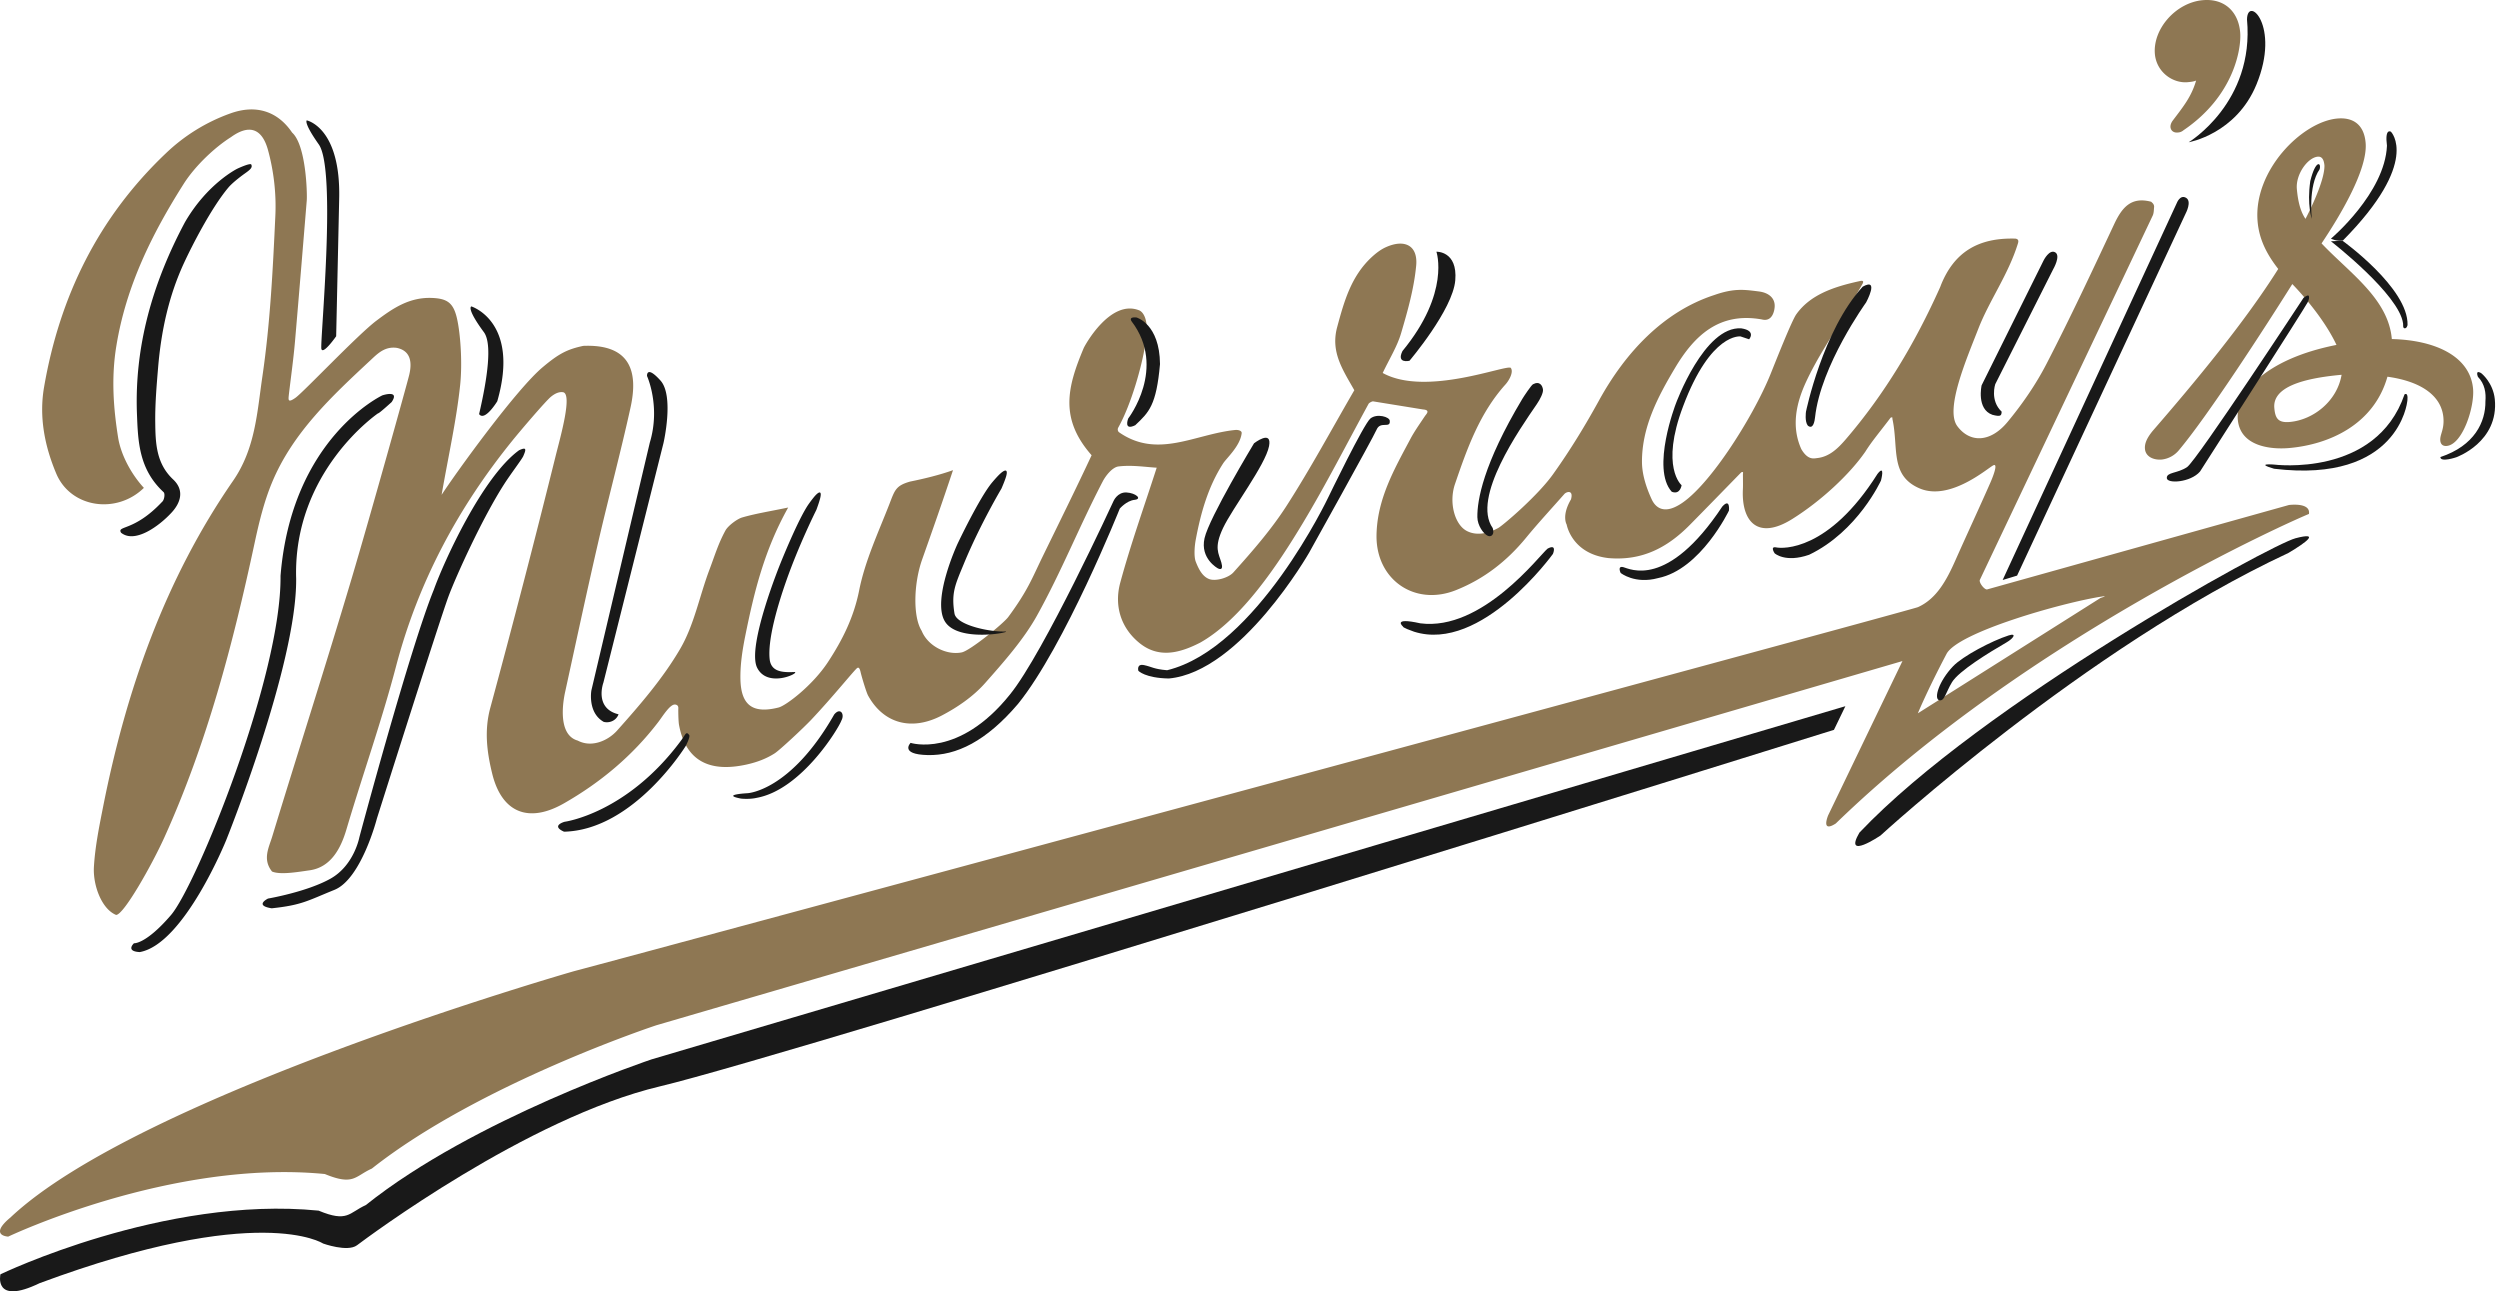
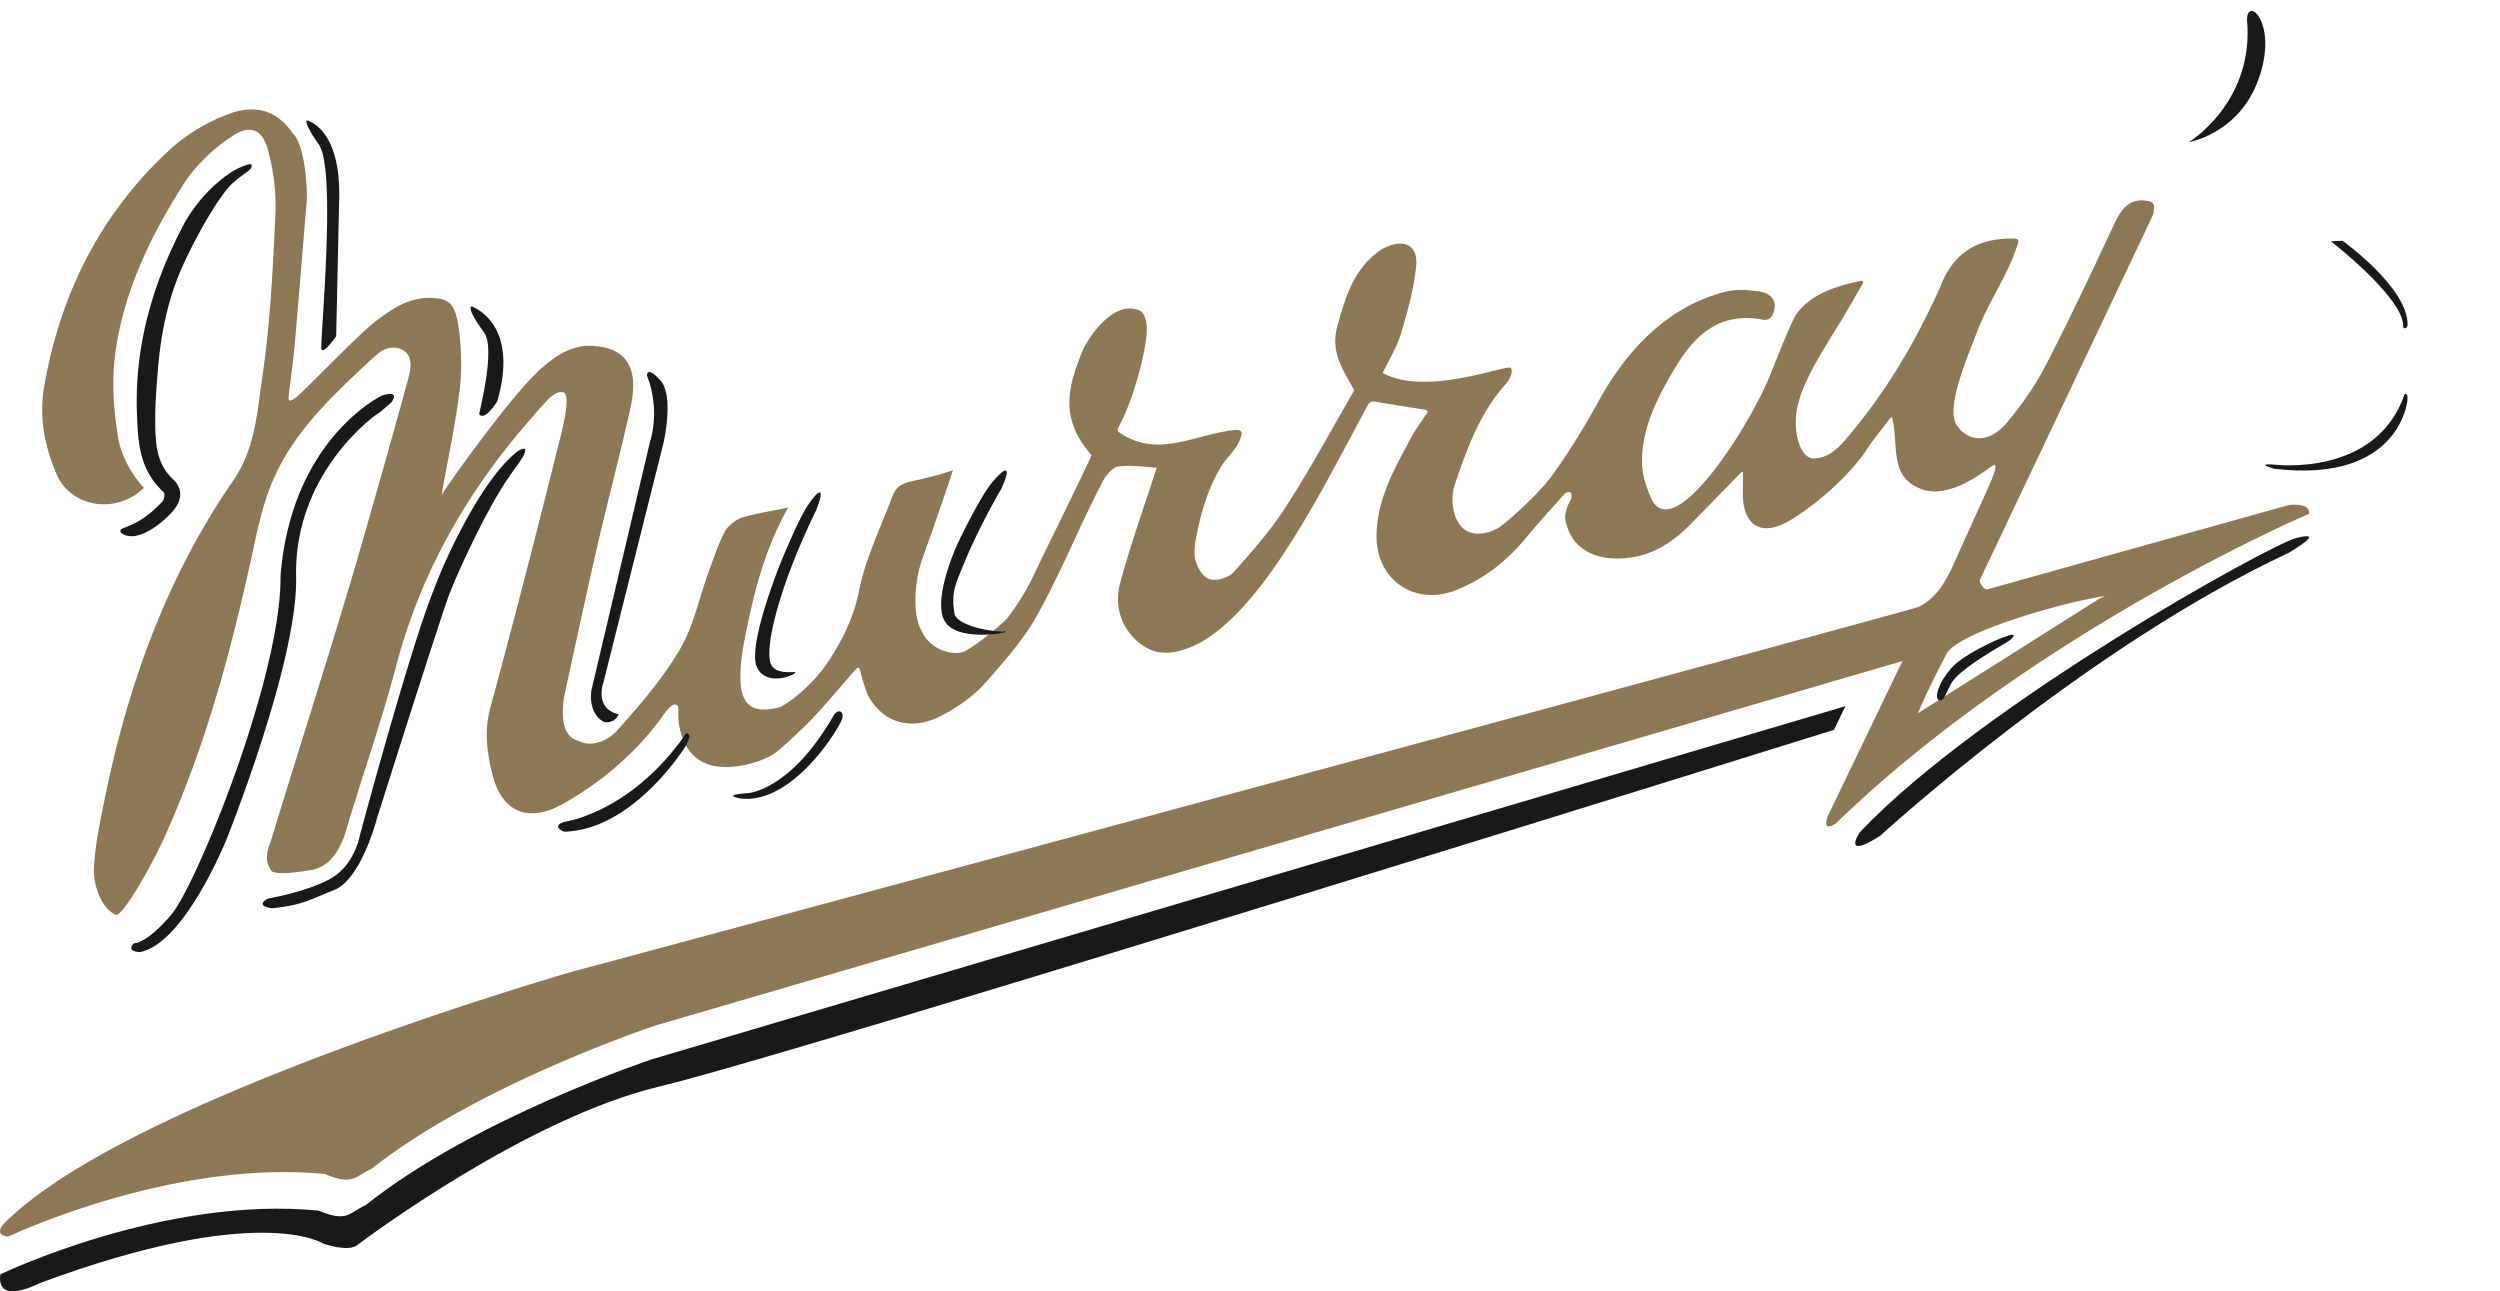
<svg xmlns="http://www.w3.org/2000/svg" viewBox="0 0 242 125">
  <g fill-rule="evenodd" fill="none">
-     <path fill="#8E7753" d="M208.382 41.709c-.593.726-.793 1.248-.75 1.748.065.75.832 1.099 1.643 1.025a2.517 2.517 0 0 0 1.643-.904c2.823-3.36 8.239-11.723 10.977-16.082 1.709 1.776 3.374 3.96 4.276 5.891-7.003 1.39-9.766 4.724-9.552 7.222.225 2.582 3.137 2.927 5.005 2.758 3.821-.345 8.16-2.247 9.48-6.901 3.315.456 5.237 1.876 5.417 3.958.1 1.168-.349 1.627-.302 2.212.036.417.295.56.62.532 1.544-.14 2.706-3.772 2.555-5.52-.265-3.082-3.517-4.718-7.865-4.828-.338-3.916-4.1-6.4-6.802-9.26 1.74-2.594 4.49-7.15 4.266-9.733-.156-1.832-1.279-2.485-2.74-2.354-3.413.306-8.141 5.041-7.718 9.955.148 1.75.895 3.193 1.998 4.604-3.24 5.162-8.126 11.034-12.151 15.677m1.99-30.1c-.225.27-.284.528-.27.694.03.334.296.563.702.524a.878.878 0 0 0 .555-.216c4.873-3.296 5.626-7.896 5.49-9.48-.172-1.997-1.515-3.303-3.627-3.113-2.601.236-4.836 2.787-4.63 5.204.154 1.75 1.722 2.866 3.184 2.734.244-.023.568-.052.807-.158-.443 1.55-1.256 2.547-2.212 3.81m11.285 29.238c-1.14.102-1.416-.357-1.502-1.357-.172-1.997 2.693-2.864 6.512-3.209-.435 2.557-2.735 4.36-5.01 4.566m3.35-24.814c.02 1.175-.921 3.394-1.832 5.153-.561-.788-.76-1.98-.839-2.896-.121-1.416 1.05-3.033 2.024-3.122.408-.035.598.283.648.865" />
    <path fill="#8E7753" d="m203.338 57.877-17.69 11.172s.853-2.093 2.776-5.75c1.11-2.11 11.257-4.964 14.948-5.54.837-.13-.034.118-.034.118m18.228-8.992-29.223 8.174c-.283.016-.804-.693-.692-.93 5.597-11.787 11.167-23.519 16.73-35.257.118-.252.109-.567.138-.854a.478.478 0 0 0-.08-.272c-.05-.082-.134-.143-.203-.215-1.976-.528-2.848.6-3.59 2.181-2.125 4.533-4.25 9.073-6.55 13.52-1.03 1.991-2.334 3.887-3.77 5.619-1.676 2.02-3.657 2.026-4.862.396-1.203-1.628.885-6.465 2.04-9.429 1.077-2.76 2.896-5.232 3.824-8.23.048-.157.139-.445-.248-.49-3.677-.103-5.932 1.385-7.183 4.462-.036.09-.067.186-.108.275-2.378 5.305-5.32 10.27-9.131 14.704-.769.892-1.587 1.674-2.752 1.803-.339.04-.903.212-1.539-.866-.984-2.187-.506-4.425.46-6.512 1.102-2.382 2.618-4.58 3.95-6.858.436-.752.87-1.509 1.423-2.468.097-.169.38-.574-.213-.42-2.639.574-4.796 1.37-6.106 3.207-.452.631-2.03 4.643-2.508 5.826-1.685 4.155-6.185 11.317-9.082 12.756-1.063.552-1.94.356-2.421-.7-.513-1.117-.927-2.396-.927-3.606-.004-3.353 1.518-6.259 3.19-9.066 1.878-3.158 4.287-5.447 8.41-4.713 1.058.276 1.236-.915 1.247-1.26.031-.805-.57-1.327-1.532-1.449-1.42-.177-2.376-.333-4.338.354-4.882 1.596-8.576 5.537-11.137 10.2-1.325 2.411-2.767 4.778-4.365 7.022-1.474 2.136-4.929 5.059-5.363 5.306-1.117.631-2.256.754-3.11.28-1.134-.63-1.711-2.732-1.102-4.519 1.172-3.434 2.382-6.855 4.889-9.643.317-.348.812-1.181.516-1.594-.298-.413-8.187 2.821-12.402.485.645-1.361 1.396-2.55 1.779-3.846.633-2.145 1.255-4.34 1.462-6.552.177-1.935-1.106-2.595-2.927-1.78-.524.234-1.006.614-1.428 1.01-1.947 1.836-2.622 4.238-3.296 6.738-.648 2.403.545 4.12 1.663 6.1-2.173 3.743-4.222 7.556-6.558 11.19-1.48 2.303-3.311 4.4-5.149 6.446-.476.528-1.714.882-2.341.645-.636-.24-1.007-.92-1.303-1.689-.193-.5-.112-1.516-.006-2.087.49-2.635 1.21-5.175 2.659-7.423.318-.495 1.636-1.668 1.79-2.895.058-.274-.35-.364-.61-.339-3.893.385-7.521 2.833-11.266.216-.074-.054-.189-.26-.05-.48 1.266-2.277 2.28-5.995 2.57-7.878.517-2.605-.242-3.31-.56-3.437-2.799-1.117-5.262 3.391-5.376 3.661-1.615 3.83-2.325 6.846.769 10.365-1.457 3.128-3.276 6.804-4.773 9.873-.976 2.003-1.4 3.221-3.296 5.785-.472.637-3.696 3.26-4.503 3.426-1.447.294-3.27-.592-3.877-2.087-.862-1.365-.775-4.585.04-6.894.993-2.81 1.884-5.328 2.992-8.661-1.28.466-2.855.843-4.155 1.106-1.402.4-1.478.83-2.016 2.213-1.069 2.74-2.346 5.466-2.914 8.32-.519 2.615-1.623 4.815-3.034 6.96-1.487 2.256-4.047 4.193-4.763 4.376-2.455.618-3.626-.171-3.694-2.685-.038-1.449.198-2.93.488-4.358.833-4.102 1.81-8.168 4.132-12.314-1.814.377-3.158.586-4.45.961-.505.147-1.375.809-1.623 1.262-.704 1.294-1.024 2.405-1.544 3.78-.968 2.558-1.48 5.356-2.838 7.679-1.664 2.852-3.886 5.42-6.101 7.903-.866.972-2.454 1.696-3.816.975-2.18-.616-1.266-4.492-1.204-4.774 1.045-4.786 2.07-9.578 3.17-14.353 1.012-4.387 2.185-8.739 3.15-13.138.753-3.43 0-6.126-4.573-5.945-1.578.337-2.38.76-3.943 2.073-2.535 2.131-8.226 9.985-9.776 12.346.683-3.906 1.443-7.26 1.798-10.654.22-2.112.032-4.938-.314-6.433-.345-1.492-.935-1.913-2.42-1.97-2.199-.087-3.795 1.015-5.363 2.192-1.81 1.356-7.088 6.943-7.852 7.477-.762.532-.682.181-.635-.31.199-1.7.44-3.396.589-5.098.343-3.946.926-11.067 1.143-13.697.052-.636-.055-5.347-1.418-6.572-1.368-2.03-3.458-2.764-5.977-1.854a17.587 17.587 0 0 0-6.256 3.874C9.507 21.065 5.774 28.714 4.264 37.484c-.497 2.89.065 5.71 1.18 8.356 1.408 3.344 5.857 3.96 8.484 1.386-1.218-1.328-2.224-3.178-2.496-4.882-.459-2.887-.669-5.789-.171-8.847.945-5.812 3.453-10.856 6.512-15.686 1.122-1.77 3.035-3.56 4.578-4.532 1.772-1.283 3.014-.854 3.59 1.242.56 2.037.812 4.243.713 6.355-.24 5.204-.5 10.434-1.257 15.58-.505 3.414-.67 6.948-2.832 10.08-6.598 9.552-10.353 20.281-12.587 31.57-.381 1.923-.773 3.86-.887 5.806-.105 1.763.739 4.077 2.143 4.651.728.03 3.488-4.873 4.678-7.506 4.114-9.102 6.635-18.7 8.719-28.427.43-2.004.915-4.033 1.699-5.919 2.013-4.844 5.801-8.362 9.553-11.858.647-.602 1.36-1.348 2.536-1.177 1.416.302 1.452 1.521 1.195 2.607-.194.823-3.795 13.73-5.558 19.659-2.49 8.372-5.162 16.693-7.71 25.052-.32 1.05-.956 2.189-.013 3.37.794.34 2.465.048 3.633-.117 2.017-.286 2.996-2.028 3.562-3.938 1.562-5.277 3.41-10.477 4.805-15.793 2.149-8.183 6.02-15.382 11.253-21.848.798-.989 3.239-3.85 3.745-4.262.361-.295.756-.495 1.157-.442.96.13-.248 4.357-.683 6.099a1193.651 1193.651 0 0 1-6.344 24.455c-.597 2.2-.324 4.295.181 6.36.931 3.809 3.537 4.833 6.942 2.89 3.56-2.032 6.64-4.613 9.133-7.87.447-.584 1.16-1.78 1.658-1.697.247.042.297.203.287.377-.012.178.002 1.24.067 1.591.63 3.401 2.856 4.658 6.558 3.833 1.007-.224 1.901-.566 2.7-1.076.493-.315 2.803-2.472 3.551-3.266 2.096-2.22 4.166-4.804 4.439-4.996.169-.116.262.095.333.411.084.383.546 1.942.724 2.262 1.461 2.652 4.15 3.476 7.124 1.927 1.534-.802 3.058-1.85 4.19-3.13 1.75-1.978 3.738-4.22 5.017-6.518 2.386-4.288 4.107-8.654 6.376-13.008.316-.606.957-1.385 1.526-1.455 1.312-.161 2.672.065 3.702.12-1.2 3.73-2.514 7.389-3.527 11.126-.598 2.202.027 4.368 1.874 5.858 1.876 1.508 3.916.947 5.86-.048 4.029-2.268 7.543-7.59 9.93-11.558 2.262-3.762 4.255-7.681 6.375-11.565.051-.093.342-.247.44-.233 1.52.248 3.112.504 4.836.784.752.057.291.467.173.645-.555.831-1.02 1.484-1.393 2.187-1.572 2.952-3.245 5.861-3.29 9.364-.053 4.269 3.687 6.88 7.672 5.3 2.731-1.084 4.947-2.818 6.796-5.07 1.193-1.452 2.475-2.833 3.717-4.245.208-.23.902-.429.64.521-.938 1.591-.419 2.435-.419 2.435s.472 2.834 4.039 3.248c3.268.287 5.725-1.026 7.884-3.213 1.54-1.561 3.067-3.132 4.939-5.05.067-.068.271-.155.2.108.003.805.014 1.144-.003 1.482-.159 3.18 1.47 4.954 4.763 2.9 2.789-1.74 5.571-4.33 7.09-6.53.62-.996 1.392-1.894 2.434-3.272.04-.053.248-.095.179.073.63 2.806-.279 5.503 2.636 6.755 2.972 1.276 6.667-2.029 7.155-2.24.486-.21-.106 1.237-.286 1.65-1.107 2.518-2.27 5.01-3.387 7.522-.862 1.949-1.832 3.749-3.631 4.56-.7.315-124.843 33.866-130.11 35.245 0 0-42.044 12.04-54.55 23.845-2.133 1.774-.208 1.846-.208 1.846s15.78-7.512 30.647-6.058c2.807 1.156 2.911.206 4.55-.527 10.414-8.227 27.53-13.87 27.53-13.87L184.158 63.99l-7.186 14.92s-.755 1.758.73.805c18.598-18.046 44.566-29.482 45.803-29.964.186-1.157-1.939-.866-1.939-.866" />
    <path fill="#191919" d="M24.318 15.917c.158.296-.097.512-.645.897-.098.069-1.107.795-1.569 1.344-1.667 1.983-3.563 5.716-4.295 7.303-1.455 3.143-2.202 6.529-2.5 10.074-.149 1.78-.302 3.564-.281 5.345.023 1.967.074 3.973 1.725 5.523 1.155 1.081.69 2.3-.118 3.186-1.225 1.344-3.591 3.059-4.918 1.975-.419-.717 1.246-.087 3.967-2.979.22-.166.315-.795.153-.944-2.388-2.211-2.477-4.887-2.58-7.571-.25-6.582 1.534-12.724 4.641-18.551 2.175-3.765 5.068-5.187 5.068-5.187s1.209-.57 1.352-.415M29.694 11.653s3.324.665 3.137 7.655l-.29 13.241s-1.268 1.82-1.43 1.232c-.161-.59 1.501-17.31-.25-19.798-1.508-2.138-1.167-2.33-1.167-2.33M37.017 38.268s-8.785 4.105-9.861 17.473c.095 9.742-8.162 29.995-10.605 32.837-2.44 2.844-3.58 2.728-3.58 2.728s-.86.78.555.855c4.298-.763 8.37-10.837 8.37-10.837s6.832-16.973 6.773-25.285c-.332-10.415 7.93-16.033 7.93-16.033s-.064.16 1.311-1.086c.829-1.221-.893-.652-.893-.652M45.627 29.661s4.727 1.474 2.51 9.18c0 0-1.21 1.996-1.76 1.244.826-3.558 1.278-6.83.463-7.932-1.744-2.364-1.213-2.492-1.213-2.492M50.244 43.586c-3.571 2.595-7.301 10.84-8.254 13.509-2.336 5.75-7.204 23.956-7.204 23.956s-.507 2.72-2.792 4.003c-2.283 1.282-6.05 1.927-6.05 1.927s-1.381.67.357.943c2.922-.309 3.462-.73 6.072-1.785 2.608-1.056 4.107-6.891 4.107-6.891s6.004-18.988 6.936-21.52c.734-1.965 3.263-7.556 5.4-10.882.593-.927 1.71-2.4 1.835-2.686.294-.675.331-.914-.407-.574M62.632 36.399s1.335 2.919.27 6.444l-5.657 23.993s-.385 2.15 1.195 3.04c.438.12 1.152-.016 1.438-.73-2.39-.579-1.47-3.062-1.47-3.062l5.819-23.2s1.053-4.555-.293-6.049c-1.383-1.538-1.302-.436-1.302-.436M78.306 48.758a12.5 12.5 0 0 1 .443-.588c.582-.718.854-.669.611.18-.072.26-.181.59-.335 1.004 0 0-1.69 3.36-2.95 6.972-.695 1.99-1.832 5.628-1.557 7.597.19 1.08 1.175 1.188 2.38 1.128.644.03-2.58 1.637-3.606-.414-1.028-2.054 2.26-10.114 2.26-10.114s1.735-4.34 2.754-5.765M96.058 46.678c.196-.232.379-.437.543-.609.713-.743 1.045-.693.748.188-.089.268-.223.611-.409 1.039 0 0-2.07 3.479-3.615 7.22-.85 2.062-1.266 2.852-.927 4.892.23 1.12 3.435 1.78 4.908 1.719.79.029-4.591 1.136-5.85-.99-1.256-2.126 1.23-7.488 1.23-7.488s2.125-4.495 3.372-5.971M80.748 69.167c-4.233 7.433-8.39 7.616-8.39 7.616s-2.64.137-.625.522c0 0 .795.092 1.503-.072 4.36-.777 7.97-6.782 8.206-7.475.359-.635-.107-1.314-.694-.591M65.88 71.745c-5.22 7.008-11.225 7.803-11.225 7.803s-1.38.375-.055.96c6.756-.157 11.779-8.298 11.779-8.298s.442-.842.344-1.046c-.324-.456-.37-.019-.844.58" />
-     <path fill="#191919" d="M88.147 71.91s4.655 1.51 9.622-4.689c3.264-4.023 10.008-18.693 10.008-18.693s.372-.905 1.268-.857c.895.049 1.559.63.78.714-.78.084-1.43.848-1.43.848s-5.329 13.319-9.856 18.911c-3.081 3.613-5.968 5.012-8.738 4.947-2.772-.066-1.654-1.182-1.654-1.182M109.534 31.099c3.448 4.528-.322 9.41-.322 9.41s-.49 1.222.678.654c1.335-1.259 2.046-1.925 2.398-5.92-.032-3.897-2.27-4.51-2.27-4.51s-.794-.117-.484.366M121.391 42.91s-4.35 7.2-4.792 9.187c-.445 1.986 1.281 2.914 1.281 2.914s.607.368.351-.54c-.258-.906-.749-1.44.163-3.365.913-1.924 4.101-6.103 4.45-7.92.317-1.651-1.453-.275-1.453-.275M110.756 64.385c.768.167.92.383 2.222.494 8.691-2.118 15.614-16.767 15.614-16.767s3.43-7.099 4.068-7.605c.64-.508 1.848-.154 1.87.223.081.795-.9-.006-1.27.85-.37.852-6.539 11.923-6.539 11.923s-6.6 11.547-13.579 12.175c-2.288-.039-2.947-.741-2.947-.741s-.208-.717.56-.552M139.044 24.365s1.375 3.956-3.286 9.617c-.612 1.26.68.94.68.94s4.19-4.932 4.432-7.784c.243-2.854-1.826-2.773-1.826-2.773M147.343 38.642c-3.769 6.304-4.357 9.796-4.334 11.42.012.804.588 1.614 1.008 1.804.346.157.681-.146.478-.749-2.07-2.926 2.63-9.601 4.262-11.987.357-.52.635-1.117.605-1.405-.041-.385-.314-.88-.97-.528-.16.087-.868 1.142-1.05 1.445M149.803 53.11c-.752.607-6.317 8.008-12.317 7.228-2.799-.622-1.666.32-1.666.32s-.13.072 1.071.494c6.523 2.054 13.433-7.532 13.433-7.532s.437-1.024-.521-.51M157.134 54.9c.605.15 4.25 2.172 9.583-5.865.79-.87.646.39.646.39s-2.727 5.7-6.852 6.532c-2.263.618-3.63-.495-3.63-.495s-.352-.71.253-.561M168.562 31.786c-3.598-.262-6.35 7.315-6.35 7.315s-2.409 6.26-.387 8.501c.828.325.953-.634.953-.634s-2.088-1.737.146-7.64c2.692-7.166 5.562-6.761 5.562-6.761l.83.278s.72-.831-.754-1.059M180.313 27.748c-3.883 4.23-5.495 12.105-5.495 12.105s-.139.951.18 1.348c.536.43.662-.488.698-.797.54-5.027 4.943-11.127 4.943-11.127s1.33-2.447-.326-1.529M197.83 25.193 191.82 37.3s-.52 2.306 1.048 2.854c.813.21.87.083.892-.304-1.151-1.09-.621-2.66-.621-2.66l5.612-11.133s.757-1.302.192-1.631c-.563-.329-1.113.767-1.113.767M171.936 52.989c.63.13 5.08.377 9.806-7.116.779-.998.336.642.336.642s-2.236 4.927-6.955 7.187c-2.313.803-3.337-.143-3.337-.143s-.482-.702.15-.57M210.717 19.647l-16.861 36.497 1.398-.425 16.328-35.074s.612-1.147.034-1.493c-.58-.348-.899.495-.899.495M222.98 28.834s-10.34 15.759-11.276 16.385c-.937.624-1.976.474-1.958 1.056.019.579 2.305.432 3.216-.63 1.035-1.634 10.043-15.662 10.412-16.366.151-.288.163-.486.124-.62-.058-.195-.518.175-.518.175M231.058 14.11c-.204 4.594-5.422 8.992-5.422 8.992s.56.288 1.159.178c7.542-7.631 4.653-10.524 4.653-10.524s-.62-.424-.39 1.355M224.539 16.384c-1.132 1.632-.752 4.802-.752 4.802s-.49-1.325-.15-3.666c.532-2.13 1.091-1.78.902-1.136M241.496 38.63c.414 4.171-3.732 5.635-3.732 5.635s-1.532.524-1.535-.021c3.312-1.097 4.388-3.41 4.36-5.408.067-.78-.05-1.666-.724-2.358 0 .001-.291-.691.277-.381.099.054 1.185.957 1.354 2.533" />
    <path fill="#191919" d="M233.05 31.457c.093-3.565-6.291-8.152-6.291-8.152l-1.123.052s6.627 5.143 6.982 7.963c.02.17-.045.45.164.46.207.007.268-.323.268-.323M232.761 38.172c-2.775 8.082-12.642 6.797-12.642 6.797s-1.896-.155.011.405c12.079 1.452 12.89-6.499 12.89-6.499s.163-.933-.259-.703M217.51 1.88c.74 8.05-5.646 11.891-5.646 11.891s4.594-.792 6.563-5.597c2.342-5.713-.88-8.66-.917-6.293M177.526 70.65S76.818 102.09 63.917 105.151c-12.9 3.062-28.444 14.708-29.36 15.391-.916.687-3.286-.17-3.286-.17s-6.157-4.061-27.437 3.84c-4.508 2.18-3.792-.859-3.792-.859s15.858-7.64 30.798-6.163c2.82 1.174 2.925.208 4.57-.538 10.468-8.368 27.668-14.106 27.668-14.106L178.633 68.36l-1.107 2.29Zm2.465 9.95c11.836-12.499 39.768-27.856 42.216-28.497 2.45-.642 1.018.41-.684 1.421-19.698 9.191-39.493 27.357-39.493 27.357s-3.63 2.455-2.039-.282ZM189.056 64.494c-1.363 1.435-1.876 3.107-1.358 3.282.514.173.66-.758 1.253-1.737.655-1.08 3.576-2.871 5.27-3.849.728-.421 1.008-.934.223-.683-1.656.529-4.463 2.017-5.388 2.987" />
  </g>
</svg>